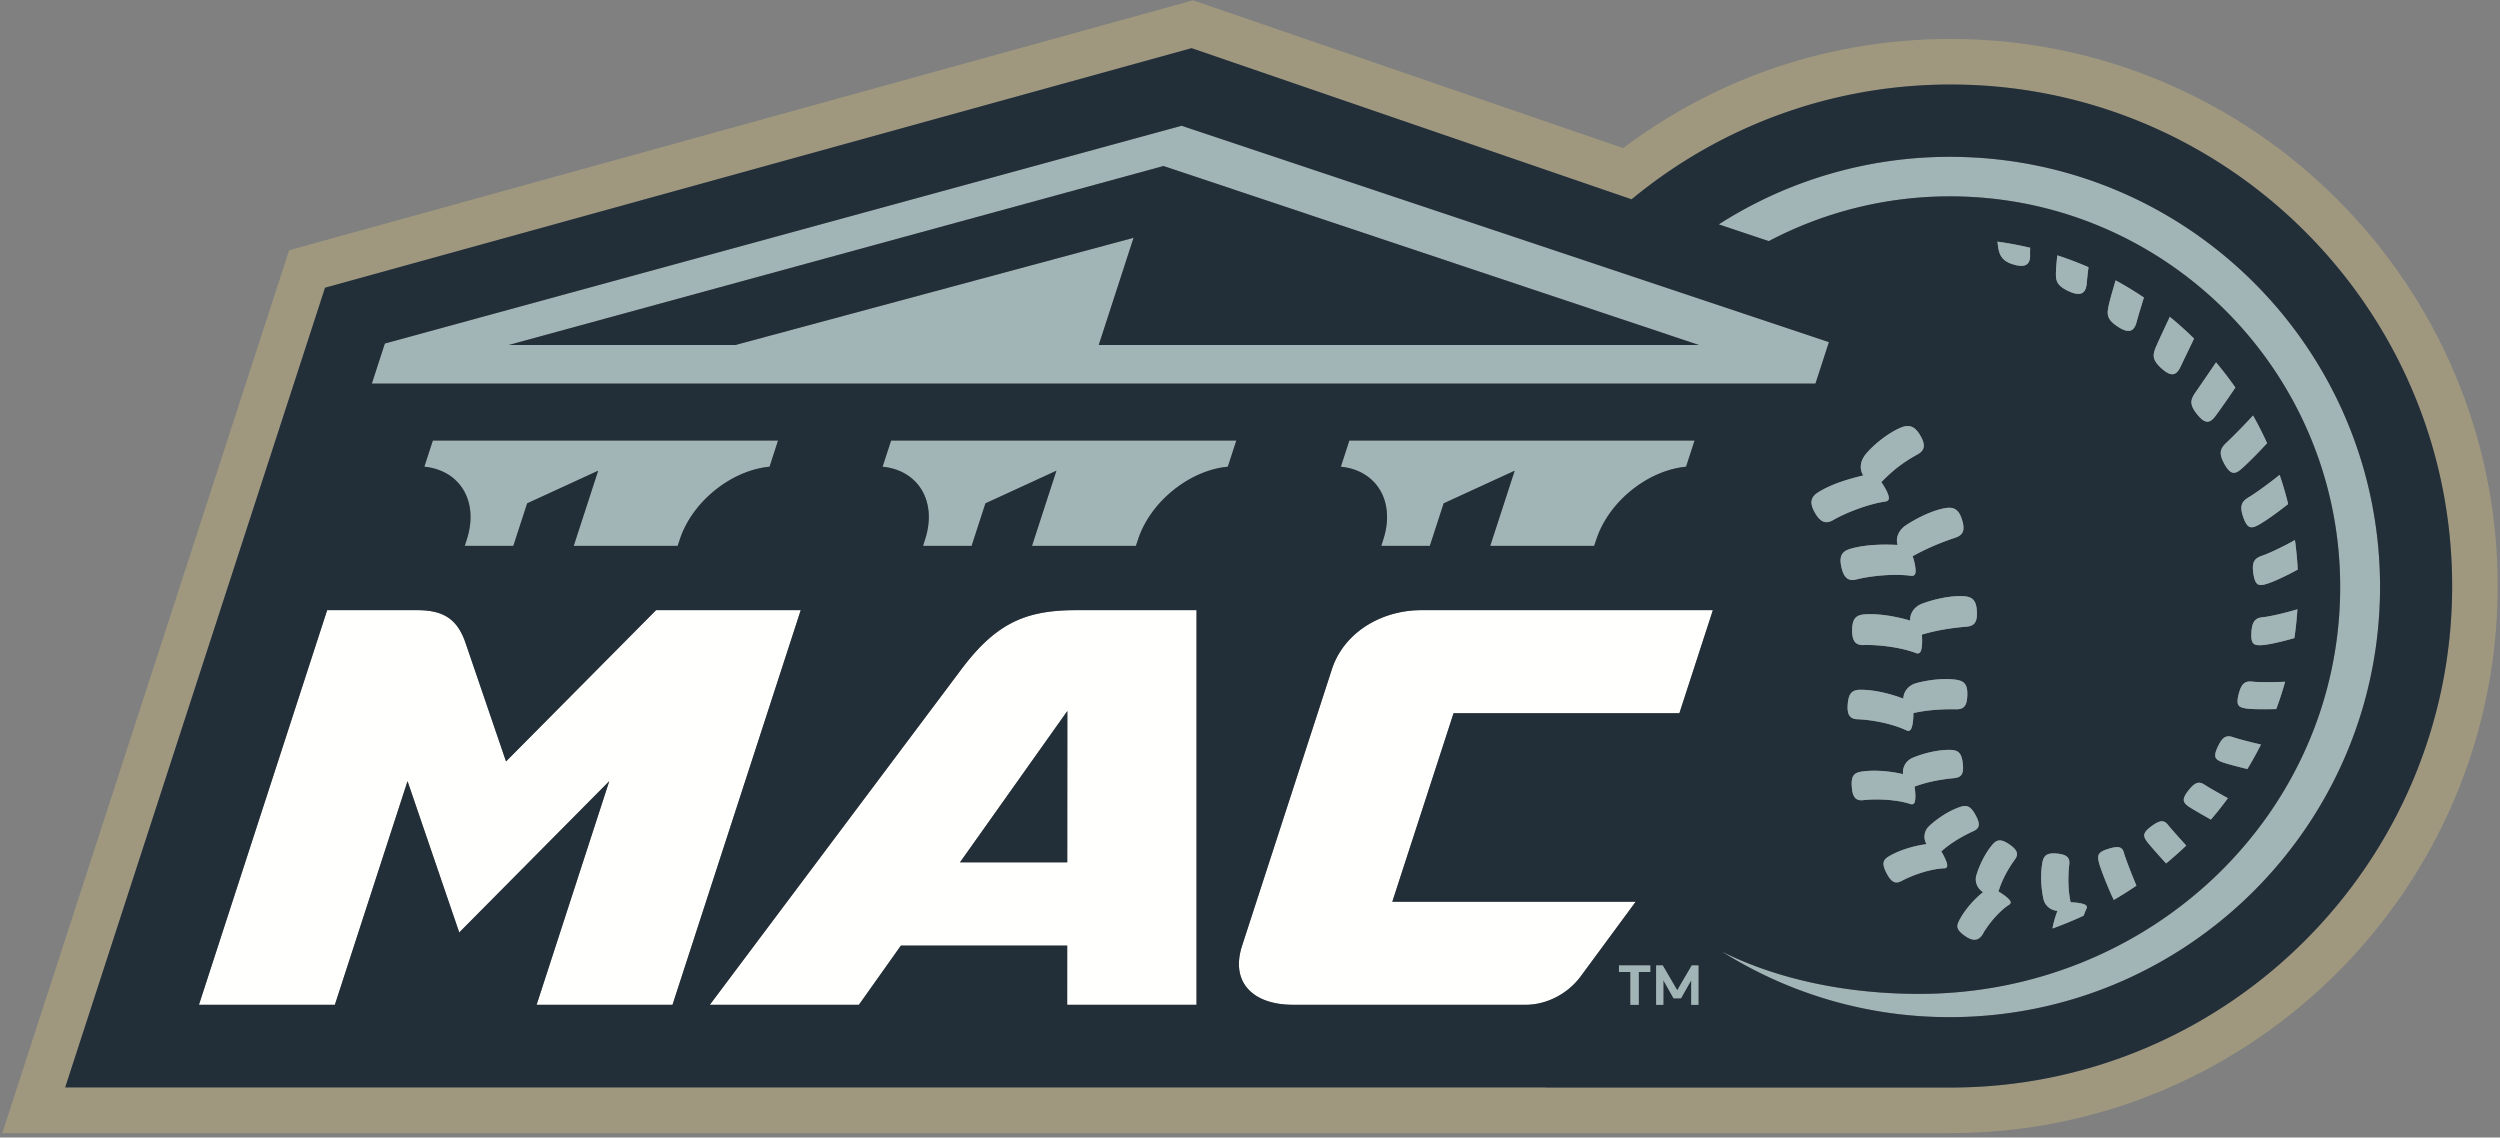
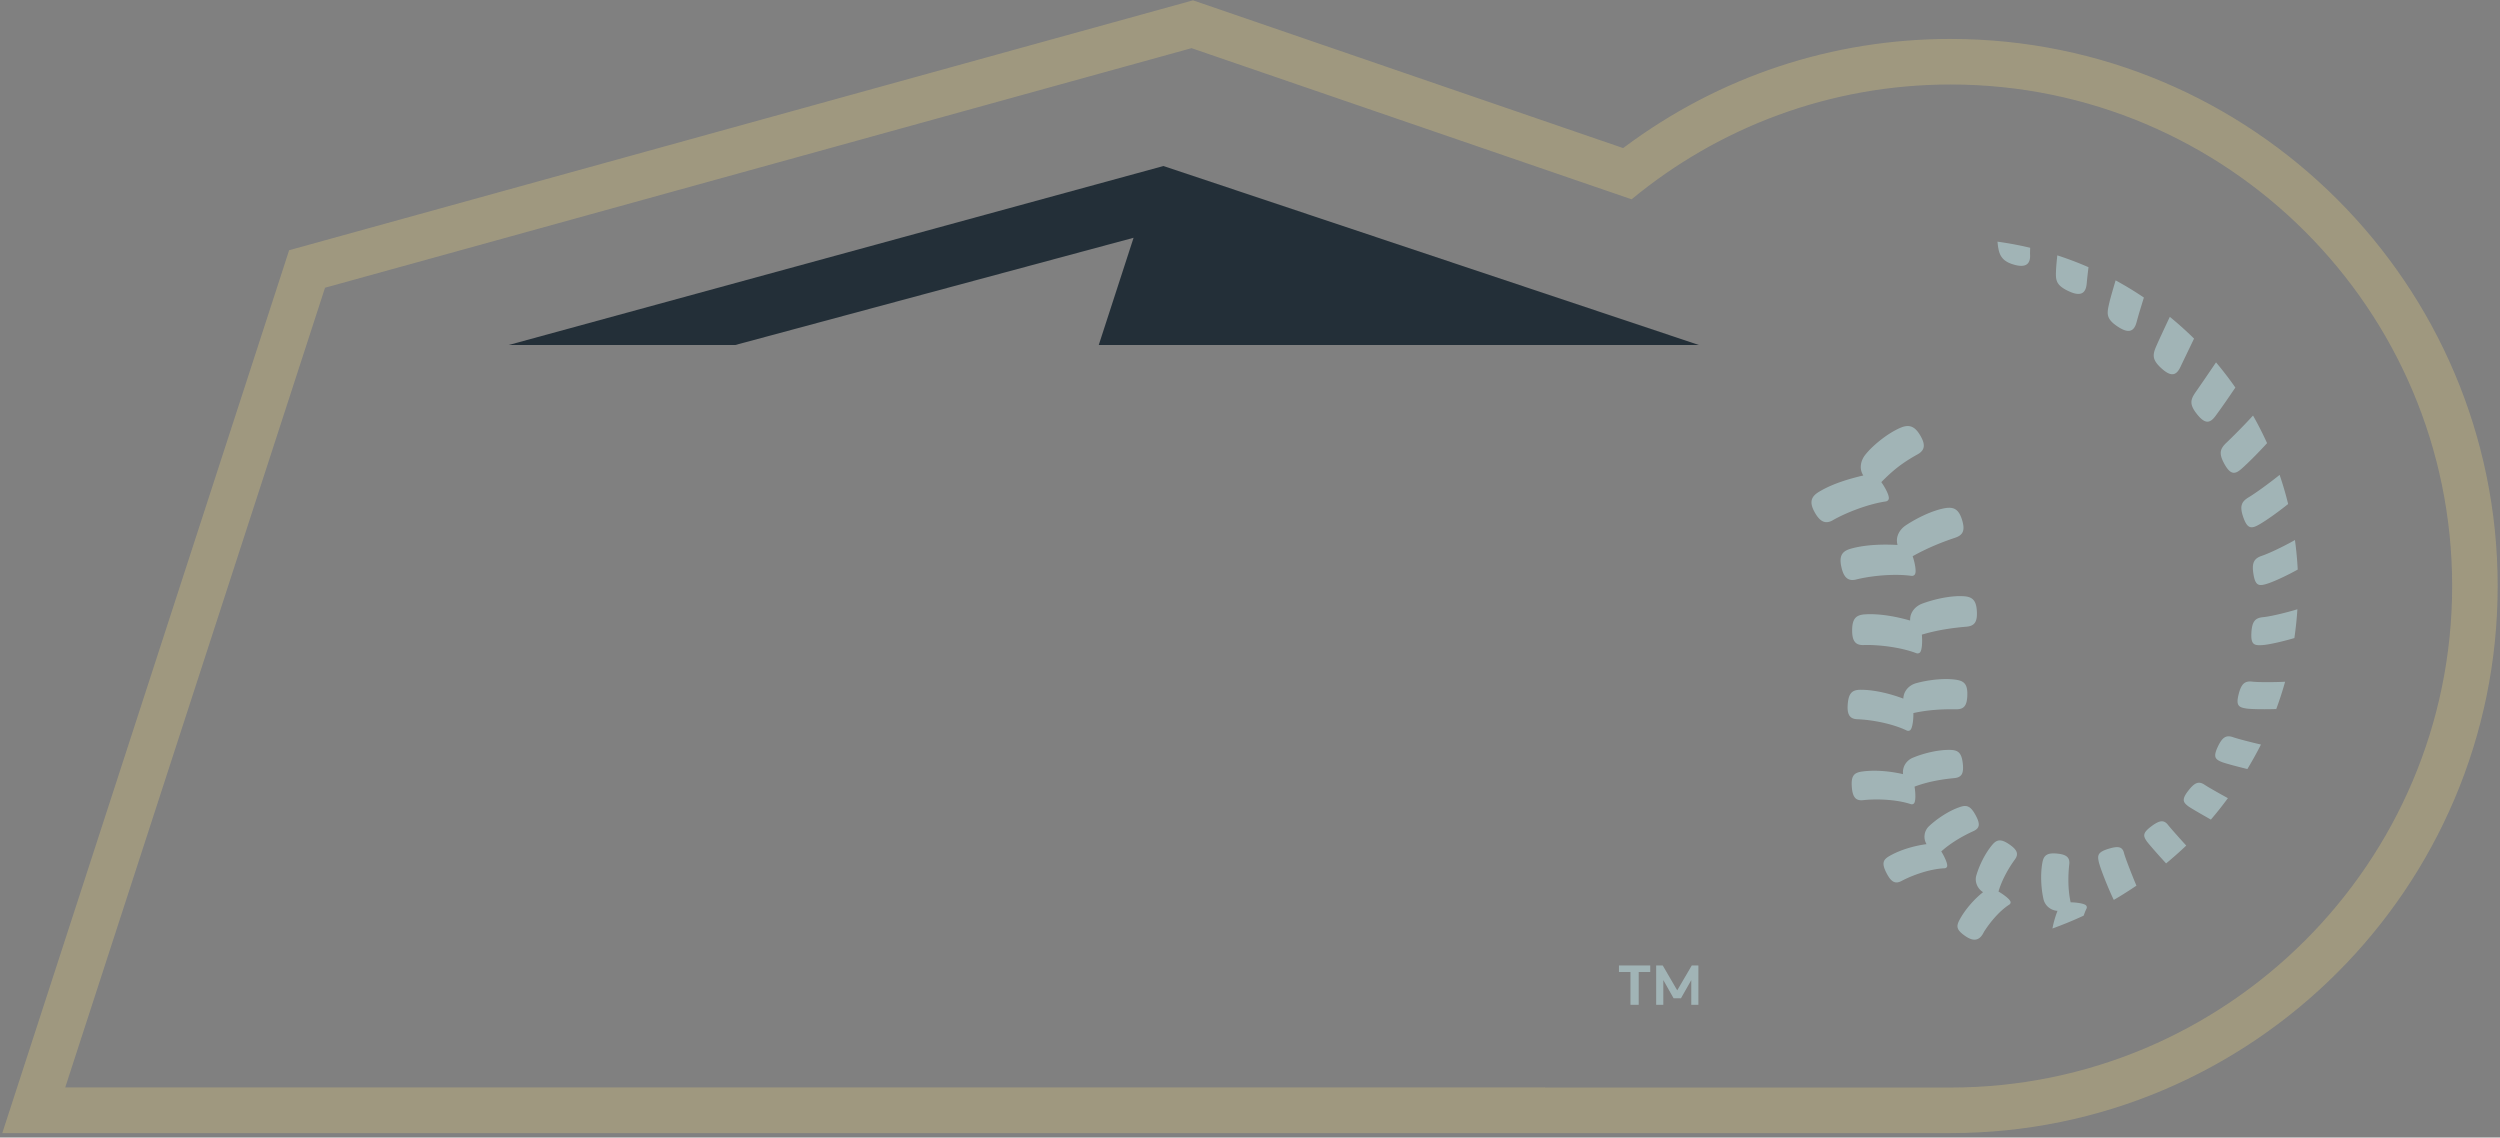
<svg xmlns="http://www.w3.org/2000/svg" width="200" height="91" viewBox="0 0 200 91">
  <rect x="0" y="0" width="200" height="91" fill="#808080" stroke="none" />
  <g fill="none" fill-rule="evenodd">
-     <path fill="#A1B4B6" d="M156 12.546a34.23 34.23 0 0 0-18.501 5.404l4.004 1.339A31.038 31.038 0 0 1 156 15.709c17.226 0 31.214 14.014 31.214 31.24 0 18.1-15.116 32.562-33.692 32.562-5.546 0-11.13-1.065-15.784-3.39a34.103 34.103 0 0 0 18.243 5.251c18.987 0 34.423-15.447 34.423-34.422 0-19.001-15.403-34.404-34.404-34.404" />
    <path fill="#9F987F" d="M156.048 87.004h-32.45v-.013H5.219l20.784-63.973 69.32-19.165 35.205 12.092c6.94-5.735 15.835-9.185 25.521-9.185 22.123 0 40.123 17.998 40.123 40.122 0 22.123-18 40.122-40.123 40.122zm0-83.889c-9.462 0-18.478 2.986-26.07 8.637l-.128.094-.149-.051L95.441.027l-72.31 19.99L.182 90.65l155.866-.002c24.133 0 43.766-19.633 43.766-43.765 0-24.133-19.633-43.767-43.766-43.767z" />
-     <path fill="#FFFFFE" d="M52.485 48.812L40.482 60.915l-3.236-9.473c-.662-1.934-1.776-2.63-3.882-2.63h-7.192L15.914 80.385h10.875l5.813-17.892 4.137 12.104L48.74 62.493l-5.813 17.892H53.8l10.26-31.573H52.485M85.38 68.984H76.8l8.587-12.104-.007 12.104zm-8.475-15.436L56.784 80.385H68.71l3.361-4.736h13.305l-.001 4.736h10.348V48.812h-9.648c-4.033 0-6.401 1.042-9.17 4.736zm34.478 18.592l4.902-15.085h18.066l2.678-8.243h-23.328c-3.158 0-6.184 1.753-7.152 4.736l-7.18 22.1c-.97 2.982.916 4.737 4.073 4.737h18.592c1.755 0 3.427-.925 4.425-2.28l4.394-5.965h-19.47" />
-     <path fill="#A1B4B6" d="M54.212 43.668l.187-.556c1-3 4.105-5.483 7.166-5.776l.68-2.095H34.626l-.68 2.095c2.869.293 4.361 2.776 3.411 5.776l-.175.556h3.886l1.105-3.4 5.68-2.611-1.955 6.011h8.314m16.394-6.332c2.87.293 4.362 2.776 3.412 5.776l-.175.556h3.886l1.105-3.4 5.678-2.611-1.953 6.011h8.314l.186-.556c1-3 4.106-5.483 7.165-5.776l.682-2.095H71.287l-.681 2.095M87.9 27.6l2.786-8.578L58.822 27.6h-18.13l52.383-14.318.089.029 42.749 14.29H87.9zm58.414-.23L94.527 10.06l-63.74 17.422-1.042 3.207h115.491l1.078-3.32zm-18.78 16.298l.187-.556c1-3 4.104-5.483 7.165-5.776l.68-2.095h-27.619l-.68 2.095c2.87.293 4.361 2.776 3.411 5.776l-.175.556h3.886l1.105-3.4 5.679-2.611-1.954 6.011h8.314" />
    <path fill="#232F38" d="M93.075 13.282L40.693 27.6h18.129l31.864-8.578L87.9 27.6h48.013L93.164 13.311l-.089-.029" />
-     <path fill="#232F38" d="M135.871 80.385h-.57V78.41l-.824 1.453h-.589l-.823-1.457v1.979h-.57v-3.15h.523l1.16 1.994 1.165-1.993h.528v3.149zm-3.852-2.627h-.922v2.627h-.659v-2.627h-.921v-.522h2.502v.522zm-9.984 2.627h-18.592c-3.157 0-5.043-1.755-4.074-4.736l7.18-22.1c.969-2.984 3.995-4.737 7.153-4.737h23.328l-2.678 8.243h-18.066l-4.902 15.085h19.47l-4.394 5.965c-.998 1.355-2.67 2.28-4.425 2.28zm-23.81-43.05c-3.06.294-6.166 2.777-7.166 5.777l-.186.556H82.56l1.953-6.011-5.678 2.61-1.105 3.401h-3.886l.175-.556c.95-3-.542-5.483-3.412-5.776l.681-2.095h27.619l-.682 2.095zm-2.5 43.05h-10.35l.002-4.736H72.072l-3.36 4.736H56.783l20.122-26.837c2.769-3.694 5.137-4.736 9.17-4.736h9.648v31.573zm-52.798 0l5.813-17.892-12.001 12.104-4.137-12.104-5.813 17.892H15.914l10.258-31.573h7.192c2.106 0 3.22.696 3.882 2.63l3.236 9.473 12.003-12.103H64.06l-10.26 31.573H42.927zm-.754-40.117l-1.105 3.4h-3.886l.175-.556c.95-3-.542-5.483-3.41-5.776l.68-2.095h27.618l-.68 2.095c-3.061.293-6.165 2.776-7.166 5.776l-.187.556h-8.314l1.954-6.011-5.68 2.61zm73.32 0l-1.104 3.4h-3.886l.175-.556c.95-3-.542-5.483-3.41-5.776l.68-2.095h27.618l-.68 2.095c-3.061.293-6.165 2.776-7.165 5.776l-.188.556h-8.314l1.954-6.011-5.68 2.61zM30.788 27.482l63.74-17.423 51.787 17.31-1.078 3.32H29.745l1.042-3.207zm131.627-7.66c-.007.226-.013.458-.012.475.068.877-.372 1.187-1.461.82-.995-.338-1.058-1.006-1.143-1.784.886.122 1.758.286 2.616.489zm4.666 1.553c-.046.372-.112.938-.142 1.293-.07.837-.509 1.086-1.515.594-1.003-.489-.977-.904-.934-1.768.012-.238.057-.698.095-1.066.851.277 1.684.592 2.496.947zm4.432 2.428c-.177.571-.43 1.38-.581 1.953-.205.777-.635.962-1.54.355-.9-.605-.849-1.008-.664-1.813.096-.422.333-1.227.522-1.87.777.423 1.532.883 2.263 1.375zm4.011 3.284c-.307.646-.753 1.562-1.088 2.267-.33.695-.743.82-1.525.108-.779-.71-.702-1.1-.384-1.825.236-.535.696-1.519 1.06-2.29a28.12 28.12 0 0 1 1.937 1.74zm3.306 3.917a68.866 68.866 0 0 1-1.592 2.277c-.44.59-.829.664-1.47-.139-.638-.799-.534-1.178-.099-1.797.345-.489 1.077-1.56 1.614-2.356.546.647 1.061 1.32 1.547 2.015zm2.537 4.448c-.575.63-1.409 1.49-2.038 2.046-.53.47-.887.498-1.372-.374-.481-.866-.349-1.233.183-1.73a46.772 46.772 0 0 0 2.103-2.15c.406.717.78 1.453 1.124 2.208zm1.686 4.87c-.679.542-1.687 1.286-2.351 1.659-.592.333-.913.326-1.233-.588-.318-.908-.156-1.263.444-1.62.56-.337 1.677-1.152 2.458-1.783.26.763.489 1.54.682 2.332zm.767 5.243c-.722.402-1.842.951-2.48 1.145-.623.19-.907.162-1.06-.767-.153-.922.038-1.265.673-1.479.58-.195 1.81-.783 2.643-1.262.105.778.185 1.565.224 2.363zm-2.868 6.046c-.627.037-.888-.054-.84-.977.05-.919.3-1.202.942-1.261.585-.053 1.896-.373 2.738-.631a28.18 28.18 0 0 1-.241 2.304c-.719.212-1.954.526-2.6.565zm-9.2 15.705c-.305-.433-.353-.68.356-1.21.704-.526 1.027-.516 1.357-.085.136.18 1.034 1.189 1.435 1.624a30.14 30.14 0 0 1-1.61 1.428c-.385-.411-1.371-1.52-1.538-1.757zm-7.556 6.965c.1-.51.24-1 .405-1.414l-.042-.003a1.218 1.218 0 0 1-1.079-.93c-.194-.862-.257-1.99-.09-2.914.1-.565.351-.803 1.127-.738.773.065 1.09.291 1.025.87-.098.859-.119 2.008.111 3.035.339-.002 1.138.074 1.26.281.042.07.045.157.007.226a5.123 5.123 0 0 0-.227.559c-.813.378-1.647.719-2.497 1.028zm-3.348-2.106a.205.205 0 0 1-.1.19c-.822.531-1.56 1.443-2.034 2.189-.424.902-1.045.67-1.61.244-.6-.443-.594-.725-.354-1.184.449-.85 1.205-1.698 1.895-2.24l-.034-.023c-.44-.3-.64-.83-.507-1.3.232-.81.702-1.779 1.279-2.464.35-.421.68-.495 1.327-.061.643.431.815.775.488 1.224-.486.665-1.04 1.609-1.317 2.574.295.165.958.62.967.85zm-9.69-3.694c.874-.506 2.031-.83 2.964-.949l-.02-.04a1.157 1.157 0 0 1 .213-1.389c.623-.59 1.555-1.22 2.434-1.525.546-.194.868-.149 1.28.601.411.745.365 1.075-.168 1.317-.829.378-1.787.92-2.559 1.62.19.292.568 1.025.456 1.232a.225.225 0 0 1-.196.115c-1.193.05-2.597.567-3.433 1.012-.515.275-.842.09-1.225-.666-.388-.768-.245-1.04.253-1.328zm-2.209-6.756c1.07-.155 2.33-.02 3.295.207l-.003-.045c-.051-.561.282-1.055.78-1.266.835-.35 2.005-.646 2.972-.63.616.01.923.188 1.025 1.036.103.843-.066 1.165-.688 1.224-1.005.094-2.123.285-3.167.68.066.352.135 1.2-.061 1.357a.246.246 0 0 1-.237.042c-1.194-.392-2.798-.43-3.803-.318-.62.07-.863-.255-.92-1.102-.056-.86.198-1.094.807-1.185zm-1.123-5.454c.079-.864.388-1.09 1.04-1.09 1.143.002 2.429.341 3.402.71l.002-.047c.037-.583.465-1.034 1.019-1.189.91-.25 2.179-.42 3.173-.279.644.09.943.336.926 1.195-.02.854-.24 1.182-.899 1.17-1.106-.017-2.264.047-3.418.305.012.37-.049 1.25-.279 1.384a.267.267 0 0 1-.255.009c-1.186-.57-2.868-.863-3.936-.9-.66-.02-.855-.417-.775-1.268zm5.742-4.048a.286.286 0 0 1-.269.028c-1.292-.492-3.093-.686-4.218-.648-.695.025-.926-.395-.907-1.255.017-.875.33-1.154 1.015-1.2 1.202-.078 2.57.192 3.623.495l-.001-.048c-.01-.605.408-1.098.973-1.308.922-.342 2.24-.649 3.278-.59.685.033 1.026.281 1.084 1.146.059.86-.14 1.235-.833 1.292-1.2.1-2.371.28-3.565.635.043.384.05 1.296-.18 1.453zm-1.775-8.675c-.151-.597.156-1.172.67-1.518.83-.553 2.074-1.184 3.113-1.372.696-.126 1.107.057 1.371.875.262.814.163 1.25-.517 1.48-1.208.405-2.304.862-3.418 1.486.134.369.355 1.272.16 1.48a.293.293 0 0 1-.263.089c-1.414-.195-3.283.005-4.408.29-.695.177-1.025-.21-1.2-1.044-.178-.848.07-1.217.749-1.414 1.192-.342 2.626-.365 3.755-.304l-.012-.048zm17.313 28.445c-.341-.672-1.1-2.535-1.213-3.09-.102-.501-.046-.744.793-1 .836-.256 1.12-.142 1.243.366.083.341.71 1.937.987 2.584-.59.398-1.191.781-1.81 1.14zm7.766-6.426c-.42-.234-1.582-.9-1.785-1.048-.445-.328-.57-.551-.028-1.256.542-.702.87-.783 1.338-.463.207.142 1.31.768 1.836 1.053-.433.587-.884 1.161-1.36 1.714zm2.92-4.045c-.512-.12-1.727-.434-2.033-.555-.537-.214-.719-.4-.339-1.216.38-.809.693-.968 1.251-.767.323.116 1.564.436 2.206.577-.334.67-.7 1.32-1.085 1.961zm2.31-4.8c-.637.025-1.928.032-2.41-.043-.597-.095-.825-.237-.604-1.121.219-.88.507-1.101 1.122-1.025.47.057 1.813.048 2.6.006-.207.74-.443 1.468-.708 2.184zm-33.063-18.726c-.318-.534-.181-1.172.217-1.656.63-.772 1.79-1.688 2.76-2.109.66-.285 1.119-.185 1.564.537.44.717.478 1.216-.16 1.572-1.29.718-2.011 1.312-2.915 2.232.236.318.713 1.128.583 1.384a.295.295 0 0 1-.23.16c-1.436.21-3.22.917-4.237 1.505-.628.362-1.07.058-1.468-.682-.405-.75-.275-1.197.333-1.573 1.07-.66 2.462-1.067 3.58-1.328l-.027-.042zm6.942 43.376a34.103 34.103 0 0 1-18.243-5.252c4.654 2.326 10.238 3.39 15.784 3.39 18.576 0 33.692-14.462 33.692-32.56 0-17.227-13.988-31.241-31.214-31.241-5.23 0-10.16 1.298-14.496 3.58L137.5 17.95a34.23 34.23 0 0 1 18.5-5.404c19 0 34.404 15.403 34.404 34.404 0 18.975-15.436 34.422-34.423 34.422zm.068-74.612c-9.686 0-18.58 3.45-25.521 9.185L95.323 3.853l-69.32 19.165L5.216 86.991H123.6v.013h32.449c22.123 0 40.123-18 40.123-40.122 0-22.124-18-40.122-40.123-40.122z" />
-     <path fill="#232F38" d="M85.381 68.984l.007-12.104-8.587 12.104h8.58" />
    <path fill="#A1B4B6" d="M160.94 21.116c1.09.368 1.53.058 1.462-.82-.001-.016.005-.248.012-.474a27.567 27.567 0 0 0-2.616-.489c.085.778.148 1.446 1.143 1.783m4.482 2.146c1.006.492 1.445.243 1.515-.594.03-.355.096-.921.142-1.293a27.506 27.506 0 0 0-2.496-.947c-.038.368-.083.828-.095 1.066-.043.864-.069 1.279.934 1.768m3.969 2.85c.904.606 1.334.42 1.539-.356.151-.574.404-1.382.58-1.953a27.917 27.917 0 0 0-2.262-1.374c-.189.642-.426 1.447-.522 1.87-.185.804-.236 1.207.665 1.812m3.518 3.35c.782.714 1.194.588 1.525-.107.335-.705.78-1.621 1.088-2.267a28.12 28.12 0 0 0-1.937-1.74c-.364.771-.824 1.755-1.06 2.29-.318.725-.395 1.115.384 1.825m2.856 3.68c.642.803 1.03.73 1.47.14.46-.617 1.13-1.59 1.593-2.278a28.046 28.046 0 0 0-1.547-2.015c-.537.796-1.27 1.867-1.614 2.356-.435.619-.539.998.098 1.797m2.373 2.252c-.532.497-.664.864-.183 1.73.485.872.843.844 1.372.374.63-.556 1.463-1.416 2.038-2.046a27.741 27.741 0 0 0-1.124-2.208 46.772 46.772 0 0 1-2.103 2.15m1.329 6c.32.913.641.92 1.233.587.664-.373 1.672-1.117 2.351-1.66a27.68 27.68 0 0 0-.682-2.331c-.781.63-1.898 1.446-2.458 1.782-.6.358-.762.713-.444 1.621m.81 4.55c.154.93.438.956 1.06.767.639-.194 1.76-.743 2.48-1.145a27.714 27.714 0 0 0-.223-2.363c-.833.479-2.062 1.067-2.643 1.262-.635.214-.826.557-.673 1.48m.774 3.429c-.643.06-.893.342-.942 1.26-.048.924.213 1.015.84.978.645-.04 1.88-.353 2.599-.565.11-.759.192-1.527.241-2.304-.842.258-2.153.578-2.738.631m-.844 5.16c-.615-.076-.903.146-1.122 1.025-.22.884.007 1.026.603 1.12.483.076 1.774.069 2.411.045.265-.716.5-1.444.708-2.184-.787.042-2.13.051-2.6-.006m-2.79 5.218c-.38.815-.198 1.002.34 1.216.305.121 1.52.434 2.032.555.384-.64.75-1.291 1.085-1.96-.642-.142-1.883-.462-2.206-.578-.558-.2-.872-.042-1.25.767m-2.362 3.512c-.543.705-.417.928.028 1.256.203.149 1.366.814 1.785 1.048.477-.553.928-1.127 1.361-1.714-.525-.285-1.63-.91-1.836-1.053-.468-.32-.796-.24-1.338.463m-1.594 2.758c-.33-.431-.653-.441-1.357.085-.71.53-.661.777-.356 1.21.167.237 1.153 1.346 1.537 1.757a30.14 30.14 0 0 0 1.611-1.428c-.4-.435-1.299-1.444-1.435-1.624m-4.779 1.882c-.84.256-.895.499-.793 1 .112.555.872 2.418 1.213 3.09.619-.359 1.22-.742 1.81-1.14-.277-.647-.904-2.243-.987-2.584-.122-.508-.407-.622-1.243-.366m-7.976-.377c-.646-.434-.976-.36-1.327.06-.577.686-1.047 1.654-1.28 2.465-.132.47.067 1 .508 1.3l.034.024c-.69.541-1.446 1.388-1.895 2.24-.24.458-.245.74.354 1.183.565.426 1.186.658 1.61-.244.474-.746 1.212-1.658 2.035-2.189a.205.205 0 0 0 .1-.19c-.01-.232-.673-.686-.968-.85.278-.966.831-1.91 1.317-2.575.327-.45.155-.793-.488-1.224m6.203 4.942c-.122-.207-.921-.283-1.26-.281-.23-1.027-.21-2.176-.111-3.035.065-.579-.252-.805-1.025-.87-.776-.065-1.027.173-1.127.738-.167.924-.104 2.052.09 2.914.114.499.548.882 1.08.93l.04.003a8.188 8.188 0 0 0-.404 1.414c.85-.31 1.684-.65 2.497-1.028.069-.192.14-.385.227-.56a.224.224 0 0 0-.007-.225m-14.784-1.993c.836-.445 2.24-.963 3.433-1.012a.225.225 0 0 0 .196-.115c.112-.207-.266-.94-.456-1.233.772-.7 1.73-1.24 2.559-1.619.533-.242.579-.572.168-1.317-.412-.75-.734-.795-1.28-.601-.879.306-1.811.936-2.434 1.525a1.157 1.157 0 0 0-.214 1.39l.02.04c-.932.119-2.089.442-2.964.948-.498.288-.641.56-.253 1.328.383.757.71.94 1.225.666m-3.067-6.463c1.005-.112 2.61-.074 3.803.318.079.028.17.012.237-.042.196-.158.127-1.005.061-1.358 1.044-.394 2.162-.585 3.167-.68.622-.058.791-.38.688-1.223-.102-.848-.41-1.026-1.025-1.036-.967-.016-2.137.28-2.972.63-.498.21-.831.705-.78 1.266l.003.045c-.965-.226-2.225-.362-3.295-.207-.609.09-.863.325-.806 1.185.056.847.3 1.172.92 1.102m-.462-6.472c1.068.036 2.75.329 3.936.899.08.041.176.037.255-.009.23-.134.291-1.014.279-1.384 1.154-.258 2.312-.322 3.418-.304.659.01.88-.317.899-1.171.017-.86-.282-1.104-.926-1.195-.994-.14-2.262.028-3.173.28-.554.154-.982.605-1.019 1.188l-.002.047c-.973-.369-2.259-.708-3.403-.71-.65 0-.96.226-1.04 1.09-.079.851.117 1.247.776 1.269m9.545-8.697c-.058-.865-.399-1.113-1.084-1.147-1.039-.058-2.356.25-3.278.591-.565.21-.983.703-.973 1.308v.048c-1.051-.303-2.42-.573-3.622-.495-.685.046-.998.325-1.015 1.2-.02.86.212 1.28.907 1.255 1.125-.038 2.926.156 4.218.648.086.037.19.026.269-.028.23-.157.223-1.069.18-1.453 1.194-.355 2.365-.535 3.565-.635.693-.057.892-.433.833-1.292M148.049 43.9c-.679.197-.927.566-.749 1.414.175.834.505 1.22 1.2 1.044 1.125-.285 2.994-.485 4.408-.29a.293.293 0 0 0 .262-.09c.196-.207-.025-1.11-.159-1.48 1.114-.623 2.21-1.08 3.418-1.486.68-.23.779-.665.517-1.479-.264-.818-.675-1.001-1.37-.875-1.04.188-2.284.82-3.115 1.372-.513.346-.82.921-.669 1.518l.012.048c-1.129-.06-2.563-.038-3.755.304m-2.897-2.96c.398.739.84 1.043 1.468.681 1.018-.588 2.8-1.294 4.236-1.505a.295.295 0 0 0 .23-.16c.13-.256-.346-1.066-.582-1.384.904-.92 1.626-1.514 2.916-2.232.637-.356.599-.855.159-1.572-.445-.722-.905-.822-1.564-.537-.97.42-2.13 1.337-2.76 2.11-.398.483-.535 1.121-.217 1.655l.027.042c-1.118.26-2.51.667-3.58 1.328-.608.376-.738.823-.333 1.573M129.517 77.758h.921v2.627h.659v-2.627h.922v-.522h-2.502v.522M134.178 79.229l-1.16-1.993h-.524v3.149h.571v-1.979l.823 1.457h.589l.824-1.453v1.975h.57v-3.149h-.528l-1.165 1.993" />
  </g>
</svg>